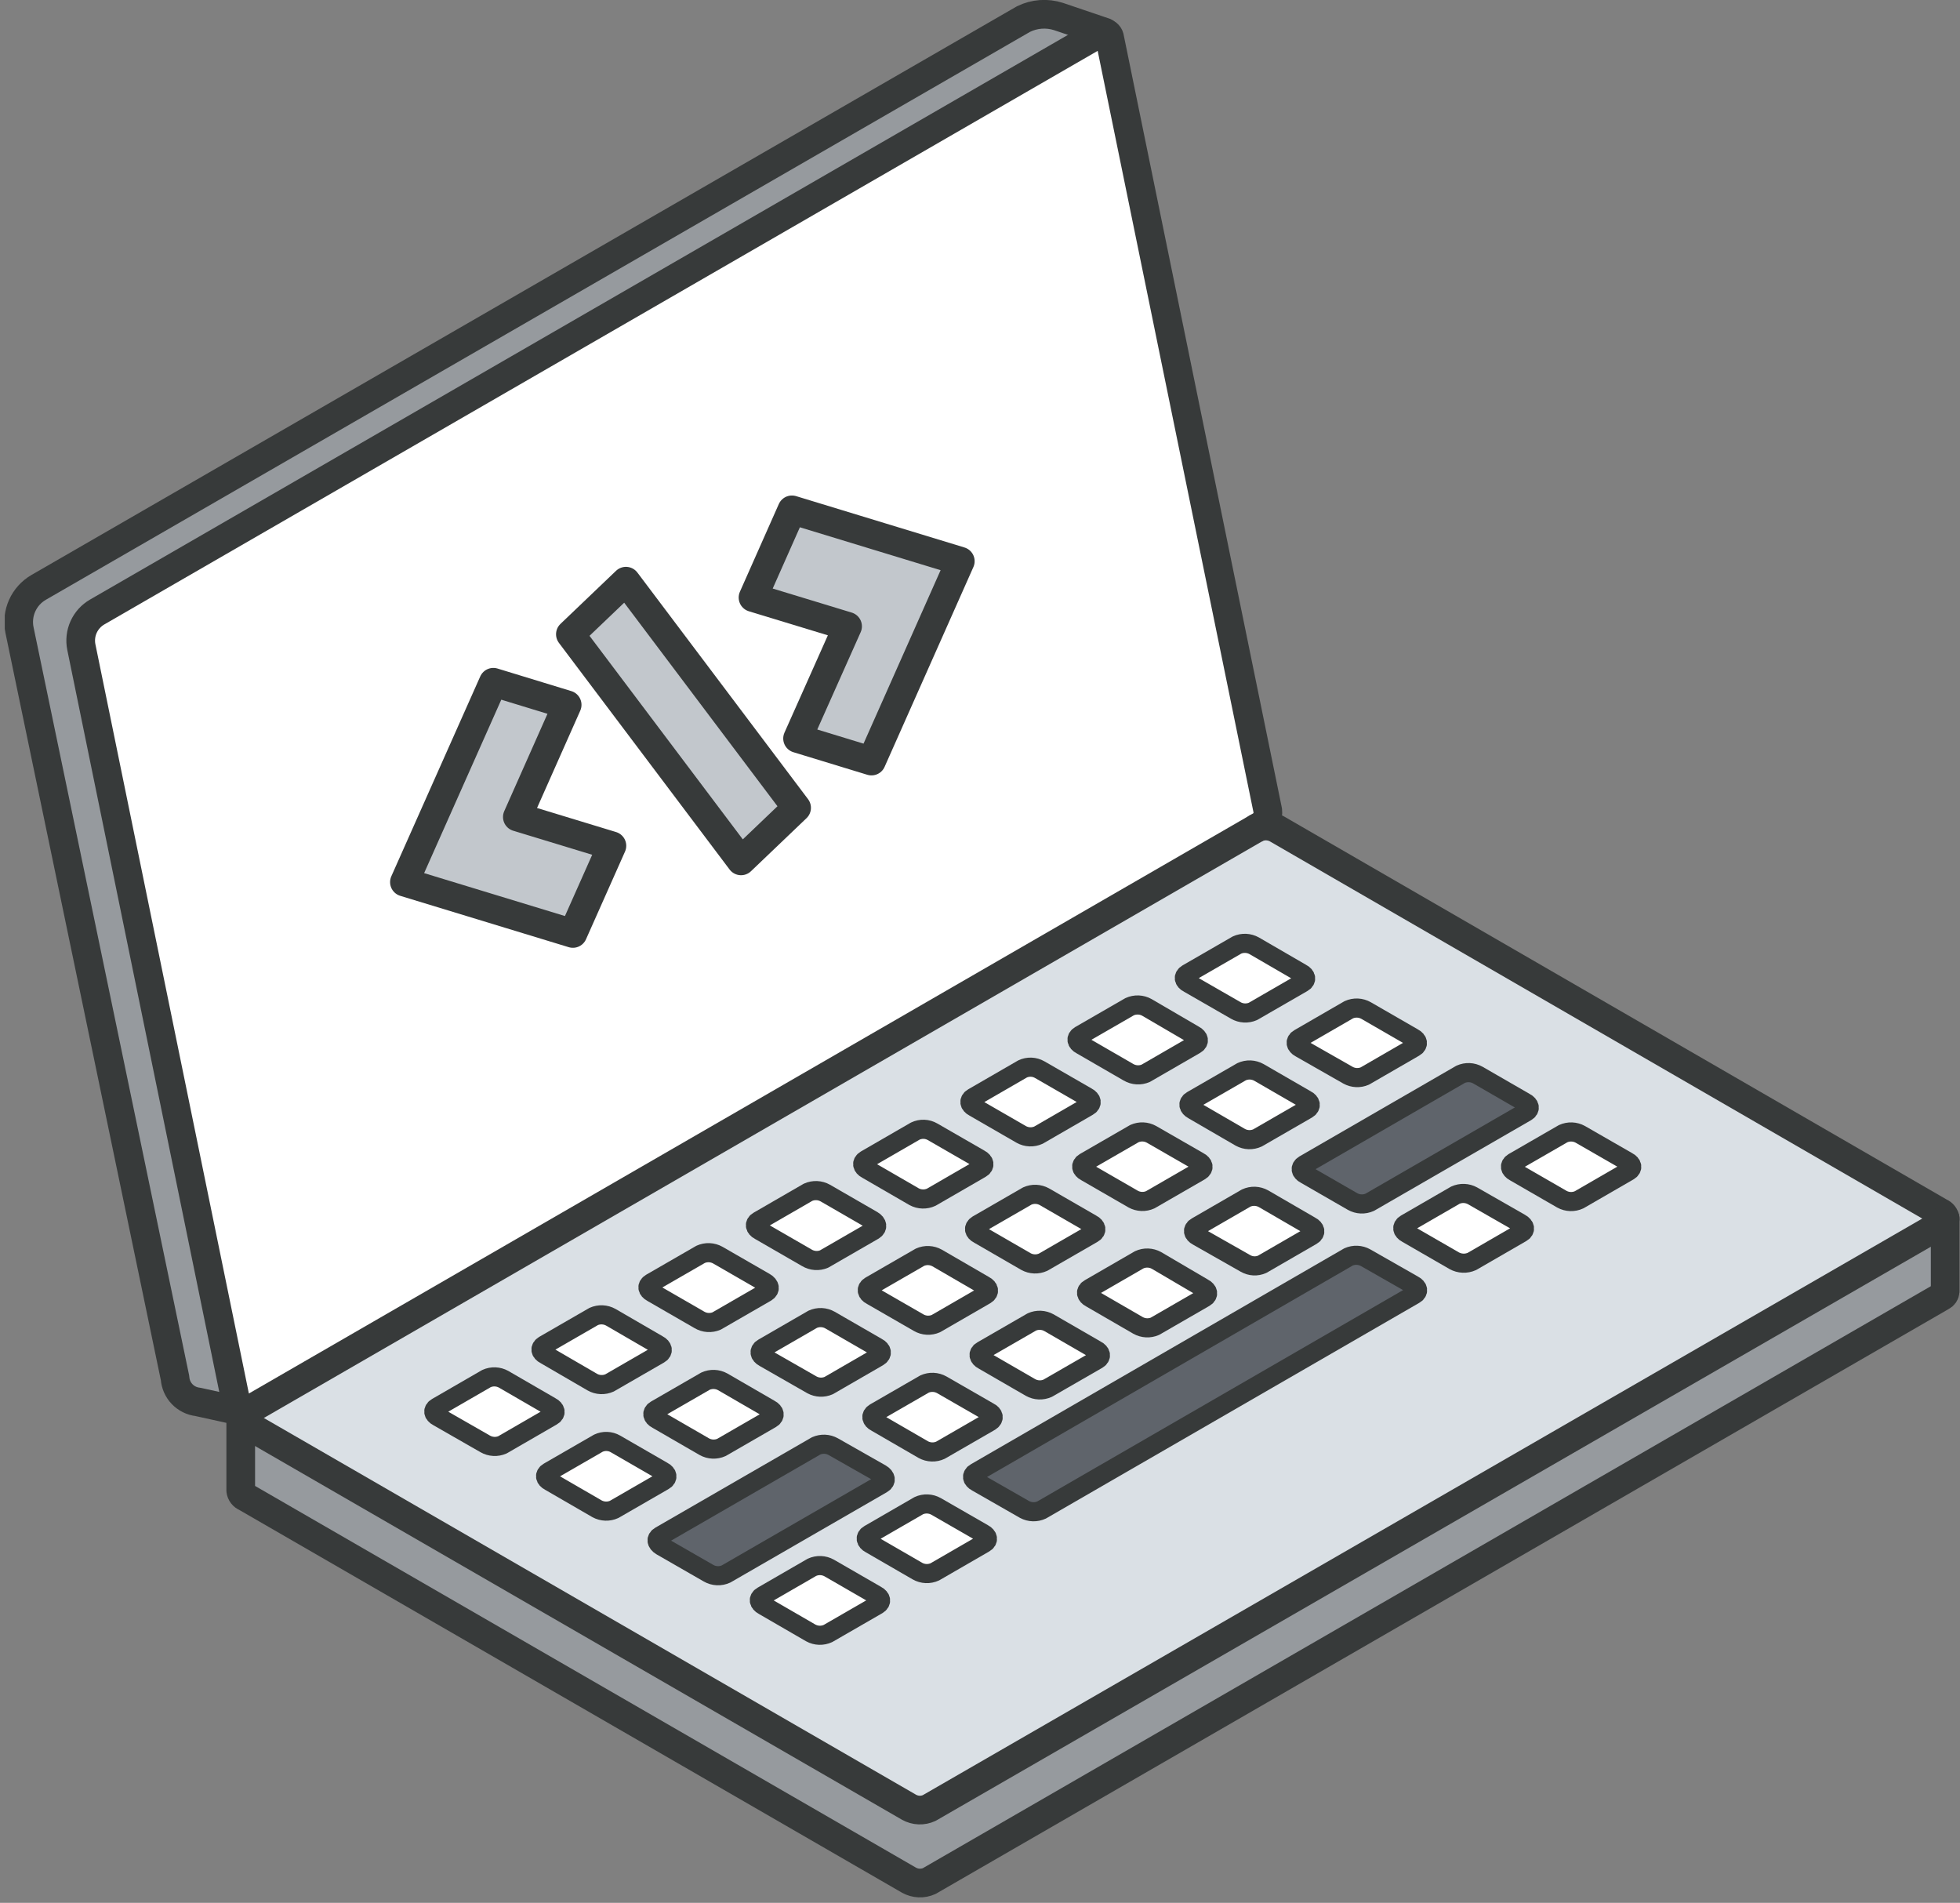
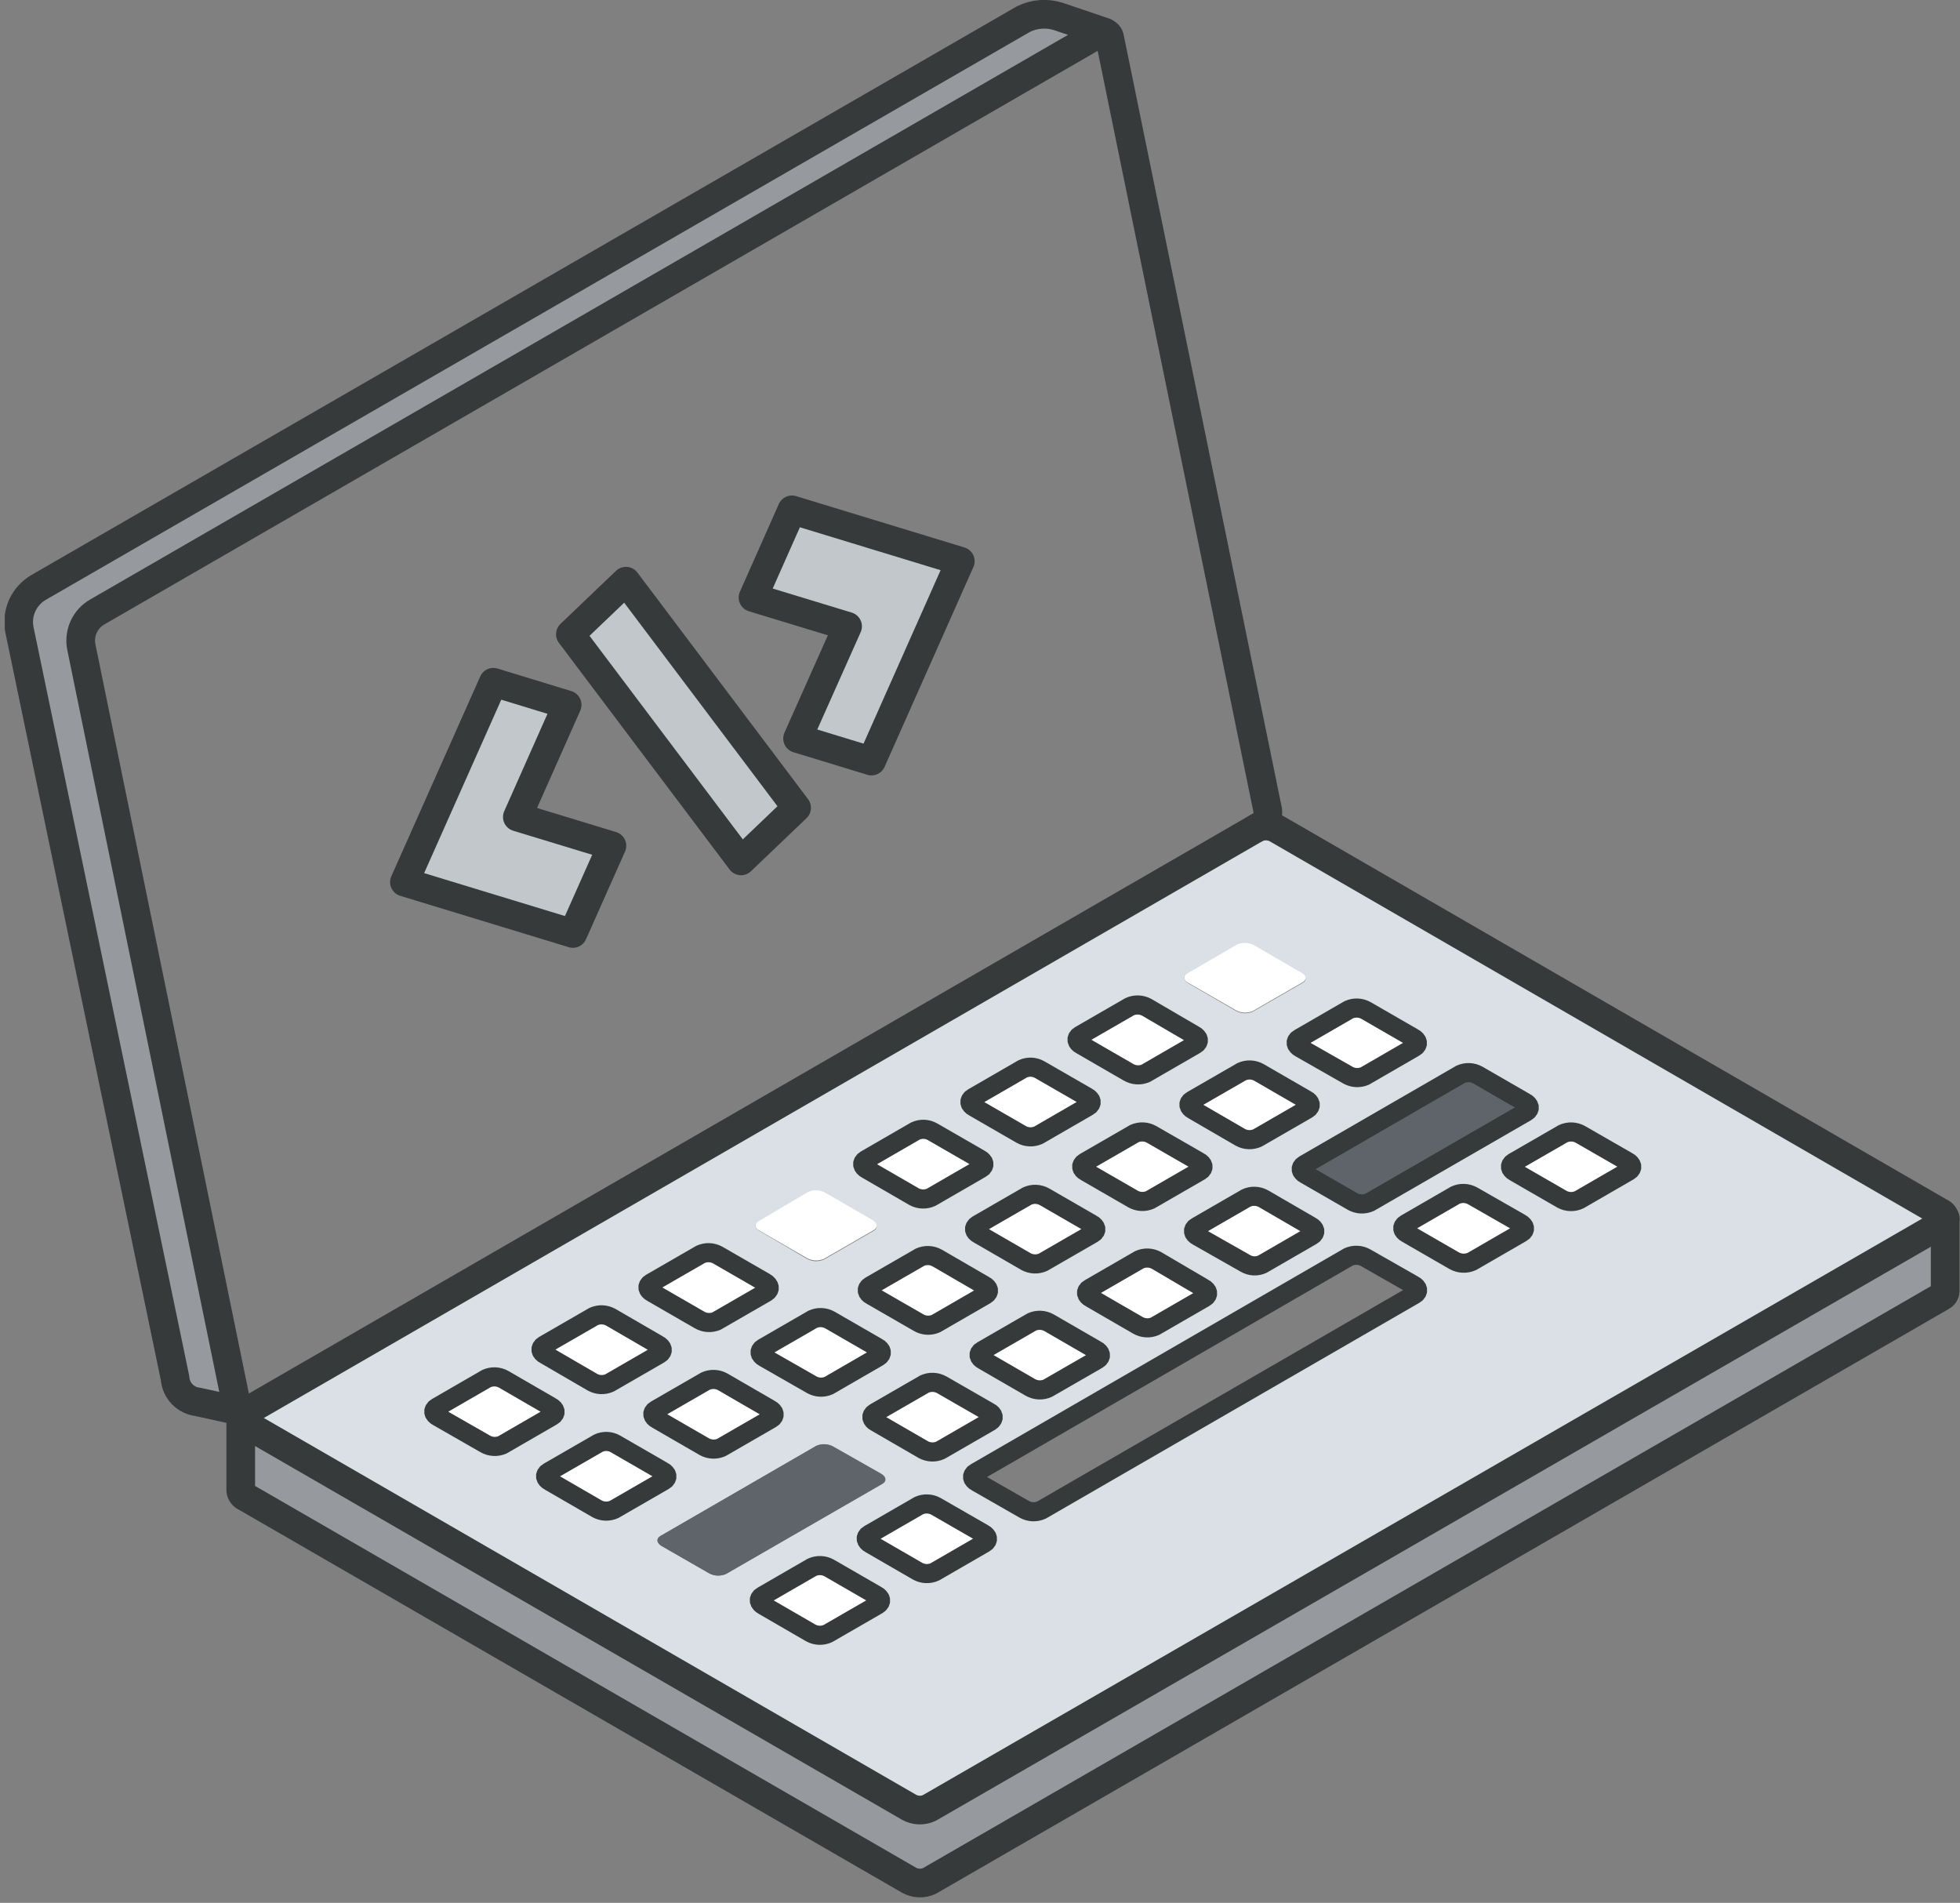
<svg xmlns="http://www.w3.org/2000/svg" width="205" height="199" viewBox="0 0 205 199" fill="none">
  <rect x="0" y="0" width="205" height="199" fill="#808080" stroke="none" />
  <g clip-path="url(#clip0_63_1435)">
    <path d="M4.089 61.47C3.33 61.91 2.728 62.577 2.369 63.377C2.01 64.178 1.912 65.071 2.089 65.93L18.359 144.16C18.402 144.789 18.665 145.384 19.102 145.839C19.539 146.294 20.122 146.581 20.749 146.65L25.299 147.65C25.159 147.625 25.03 147.555 24.933 147.45C24.835 147.345 24.774 147.212 24.759 147.07L8.509 67.67C8.367 66.962 8.45 66.226 8.748 65.568C9.046 64.909 9.543 64.361 10.169 64L114.889 3.49C115.082 3.376 115.307 3.33 115.529 3.36L110.719 1.73C109.504 1.336 108.184 1.433 107.039 2L4.089 61.47Z" fill="#969A9E" />
-     <path d="M10.169 64C9.541 64.361 9.043 64.911 8.745 65.572C8.447 66.233 8.365 66.97 8.509 67.68L24.759 147C24.775 147.142 24.835 147.276 24.933 147.38C25.03 147.485 25.159 147.555 25.299 147.58C25.513 147.62 25.733 147.581 25.919 147.47L131.809 86.37C132.082 86.209 132.303 85.972 132.443 85.688C132.583 85.404 132.638 85.085 132.599 84.77L116.069 4C116.056 3.856 115.997 3.721 115.899 3.614C115.801 3.507 115.672 3.436 115.529 3.41C115.308 3.381 115.082 3.426 114.889 3.54L10.169 64ZM42.3 92.25L51.599 71.35L59.319 73.71L54.109 85.44L63.999 88.44L59.95 97.62L42.3 92.25ZM77.51 90L59.66 66.3L65.469 60.75L83.32 84.45L77.51 90ZM78.749 62.49L82.829 53.32L100.439 58.69L91.15 79.59L83.419 77.23L88.65 65.5L78.749 62.49Z" fill="white" />
    <path d="M25.179 148.26V155.88C25.197 156.032 25.256 156.176 25.349 156.298C25.442 156.419 25.567 156.513 25.709 156.57L95.079 196.63C95.4 196.808 95.757 196.909 96.124 196.924C96.49 196.94 96.855 196.87 97.189 196.72L203.079 135.59C203.183 135.541 203.272 135.465 203.337 135.37C203.402 135.275 203.441 135.165 203.449 135.05V127.43C203.44 127.543 203.401 127.652 203.336 127.745C203.271 127.838 203.182 127.912 203.079 127.96L97.189 189.09C96.856 189.244 96.491 189.318 96.125 189.304C95.758 189.29 95.4 189.189 95.079 189.01L25.709 149C25.349 148.74 25.179 148.49 25.179 148.26Z" fill="#969A9E" />
    <path d="M25.549 147.72C25.444 147.767 25.354 147.843 25.289 147.938C25.223 148.033 25.186 148.145 25.179 148.26C25.179 148.49 25.349 148.74 25.709 148.95L95.079 189C95.4 189.179 95.758 189.28 96.125 189.294C96.491 189.308 96.856 189.235 97.189 189.08L203.079 128C203.182 127.952 203.271 127.878 203.336 127.785C203.401 127.692 203.44 127.583 203.449 127.47C203.43 127.318 203.371 127.174 203.278 127.053C203.185 126.932 203.061 126.837 202.919 126.78L133.549 86.68C133.227 86.501 132.868 86.4 132.5 86.385C132.132 86.369 131.765 86.439 131.429 86.59L25.949 147.5L25.549 147.72ZM45.809 148.17C45.279 147.86 45.219 147.4 45.689 147.17L50.879 144.17C51.163 144.042 51.472 143.981 51.782 143.993C52.093 144.006 52.397 144.09 52.669 144.24L57.609 147.1C58.149 147.4 58.209 147.87 57.739 148.1L52.549 151.1C52.264 151.228 51.952 151.288 51.64 151.274C51.327 151.26 51.022 151.173 50.749 151.02L45.809 148.17ZM57.029 141.7C56.479 141.38 56.439 140.92 56.889 140.7L62.089 137.7C62.375 137.572 62.686 137.512 62.999 137.526C63.311 137.54 63.616 137.627 63.889 137.78L68.819 140.64C69.359 140.94 69.419 141.41 68.959 141.64L63.759 144.64C63.474 144.768 63.162 144.828 62.85 144.814C62.537 144.8 62.232 144.713 61.959 144.56L57.029 141.7ZM57.509 154.92C56.969 154.61 56.909 154.15 57.379 153.92L62.579 150.92C62.861 150.786 63.171 150.723 63.483 150.735C63.795 150.747 64.099 150.834 64.369 150.99L69.309 153.84C69.849 154.14 69.899 154.61 69.439 154.84L64.239 157.84C63.956 157.968 63.647 158.029 63.336 158.017C63.025 158.004 62.722 157.92 62.449 157.77L57.509 154.92ZM68.239 135.22C67.709 134.91 67.649 134.45 68.109 134.22L73.309 131.22C73.595 131.092 73.906 131.032 74.219 131.046C74.531 131.06 74.836 131.147 75.109 131.3L80.039 134.14C80.579 134.45 80.639 134.91 80.179 135.19L74.979 138.19C74.694 138.318 74.382 138.378 74.07 138.364C73.757 138.35 73.452 138.263 73.179 138.11L68.239 135.22ZM68.729 148.45C68.189 148.14 68.129 147.67 68.589 147.45L73.789 144.45C74.074 144.32 74.385 144.259 74.698 144.271C75.01 144.283 75.316 144.368 75.589 144.52L80.529 147.38C81.059 147.68 81.119 148.15 80.659 148.38L75.459 151.38C75.175 151.51 74.864 151.571 74.551 151.559C74.238 151.547 73.933 151.462 73.659 151.31L68.729 148.45ZM69.199 161.68C68.669 161.36 68.609 160.9 69.079 160.63L85.399 151.21C85.683 151.083 85.993 151.024 86.304 151.038C86.614 151.052 86.918 151.138 87.189 151.29L92.189 154.13C92.719 154.44 92.779 154.91 92.309 155.18L75.949 164.6C75.664 164.728 75.352 164.788 75.04 164.774C74.727 164.76 74.422 164.673 74.149 164.52L69.199 161.68ZM79.449 128.74C78.919 128.44 78.859 127.97 79.319 127.74L84.509 124.74C84.796 124.61 85.109 124.549 85.424 124.563C85.738 124.577 86.045 124.665 86.319 124.82L91.259 127.67C91.789 127.98 91.839 128.44 91.389 128.72L86.189 131.72C85.904 131.848 85.592 131.908 85.28 131.894C84.967 131.88 84.662 131.793 84.389 131.64L79.449 128.74ZM79.859 167.9C79.329 167.59 79.269 167.13 79.729 166.9L84.919 163.9C85.205 163.768 85.518 163.706 85.833 163.718C86.147 163.73 86.454 163.817 86.729 163.97L91.669 166.82C92.189 167.13 92.249 167.59 91.799 167.82L86.599 170.82C86.315 170.95 86.004 171.011 85.691 170.999C85.378 170.987 85.073 170.902 84.799 170.75L79.859 167.9ZM79.949 142C79.429 141.7 79.369 141.23 79.829 141L85.019 138C85.306 137.87 85.619 137.809 85.934 137.823C86.248 137.837 86.555 137.925 86.829 138.08L91.769 140.93C92.289 141.23 92.349 141.7 91.889 141.93L86.699 144.93C86.415 145.06 86.103 145.121 85.791 145.109C85.478 145.097 85.173 145.012 84.899 144.86L79.949 142ZM90.689 122.3C90.159 121.99 90.099 121.53 90.559 121.3L95.749 118.3C96.034 118.164 96.347 118.099 96.663 118.111C96.978 118.123 97.286 118.212 97.559 118.37L102.489 121.21C103.019 121.52 103.079 121.99 102.619 122.21L97.429 125.21C97.145 125.34 96.834 125.401 96.521 125.389C96.208 125.377 95.903 125.292 95.629 125.14L90.689 122.3ZM91.059 161.48C90.529 161.17 90.469 160.7 90.929 160.48L96.119 157.48C96.406 157.35 96.719 157.289 97.034 157.303C97.348 157.317 97.655 157.405 97.929 157.56L102.869 160.4C103.389 160.71 103.449 161.18 102.989 161.4L97.799 164.4C97.514 164.528 97.202 164.588 96.89 164.574C96.577 164.56 96.272 164.473 95.999 164.32L91.059 161.48ZM91.169 135.53C90.639 135.23 90.579 134.76 91.039 134.53L96.239 131.53C96.525 131.402 96.836 131.342 97.149 131.356C97.461 131.37 97.766 131.457 98.039 131.61L102.949 134.39C103.479 134.7 103.539 135.16 103.079 135.39L97.889 138.39C97.603 138.52 97.289 138.581 96.975 138.567C96.66 138.553 96.353 138.465 96.079 138.31L91.169 135.53ZM91.649 148.75C91.119 148.45 91.059 147.98 91.519 147.75L96.719 144.75C97.005 144.622 97.316 144.562 97.629 144.576C97.941 144.59 98.246 144.677 98.519 144.83L103.459 147.67C103.989 147.97 104.049 148.44 103.589 148.67L98.389 151.67C98.104 151.798 97.792 151.858 97.48 151.844C97.167 151.83 96.862 151.743 96.589 151.59L91.649 148.75ZM101.879 115.8C101.349 115.49 101.299 115.02 101.759 114.8L106.949 111.8C107.231 111.666 107.541 111.603 107.853 111.615C108.165 111.627 108.469 111.714 108.739 111.87L113.689 114.72C114.219 115.03 114.279 115.5 113.809 115.72L108.619 118.72C108.335 118.851 108.025 118.914 107.712 118.904C107.399 118.894 107.094 118.81 106.819 118.66L101.879 115.8ZM102.219 155C101.689 154.7 101.629 154.23 102.099 154L141.099 131.45C141.383 131.323 141.693 131.264 142.004 131.278C142.314 131.292 142.618 131.378 142.889 131.53L147.889 134.38C148.419 134.69 148.479 135.16 148.009 135.38L109.009 157.91C108.727 158.04 108.418 158.102 108.107 158.092C107.796 158.081 107.492 157.998 107.219 157.85L102.219 155ZM102.369 129C101.829 128.68 101.779 128.23 102.239 128L107.439 125C107.722 124.872 108.032 124.811 108.342 124.823C108.653 124.836 108.957 124.92 109.229 125.07L114.169 127.92C114.709 128.23 114.769 128.7 114.299 128.92L109.099 131.92C108.815 132.05 108.504 132.111 108.191 132.099C107.878 132.087 107.573 132.002 107.299 131.85L102.369 129ZM102.849 142.22C102.309 141.92 102.249 141.45 102.719 141.22L107.919 138.22C108.205 138.092 108.516 138.032 108.829 138.046C109.141 138.06 109.446 138.147 109.719 138.3L114.649 141.15C115.189 141.46 115.249 141.92 114.789 142.15L109.579 145.15C109.294 145.278 108.982 145.338 108.67 145.324C108.357 145.31 108.052 145.223 107.779 145.07L102.849 142.22ZM113.099 109.32C112.559 109.02 112.509 108.55 112.959 108.32L118.159 105.32C118.444 105.19 118.755 105.129 119.068 105.141C119.38 105.153 119.686 105.238 119.959 105.39L124.899 108.25C125.429 108.55 125.489 109.02 125.029 109.25L119.839 112.25C119.553 112.382 119.24 112.444 118.926 112.432C118.611 112.419 118.304 112.333 118.029 112.18L113.099 109.32ZM113.579 122.55C113.039 122.24 112.989 121.78 113.449 121.55L118.649 118.55C118.933 118.423 119.243 118.364 119.554 118.378C119.864 118.392 120.168 118.478 120.439 118.63L125.379 121.47C125.919 121.79 125.979 122.25 125.509 122.47L120.309 125.47C120.026 125.598 119.717 125.659 119.406 125.647C119.095 125.634 118.792 125.55 118.519 125.4L113.579 122.55ZM114.069 135.77C113.529 135.47 113.469 135 113.939 134.77L119.129 131.77C119.413 131.639 119.724 131.575 120.036 131.586C120.349 131.596 120.655 131.68 120.929 131.83L125.869 134.68C126.399 134.99 126.449 135.46 125.999 135.68L120.799 138.68C120.516 138.808 120.207 138.869 119.896 138.857C119.585 138.844 119.282 138.76 119.009 138.61L114.069 135.77ZM124.309 102.85C123.779 102.54 123.719 102.07 124.179 101.85L129.379 98.85C129.665 98.722 129.976 98.662 130.289 98.676C130.601 98.69 130.906 98.777 131.179 98.93L136.109 101.79C136.649 102.09 136.709 102.56 136.249 102.79L131.049 105.79C130.764 105.918 130.452 105.978 130.14 105.964C129.827 105.95 129.522 105.863 129.249 105.71L124.309 102.85ZM124.799 116.07C124.259 115.76 124.199 115.3 124.659 115.07L129.859 112.07C130.145 111.938 130.458 111.876 130.773 111.888C131.087 111.9 131.394 111.987 131.669 112.14L136.599 115C137.139 115.3 137.189 115.77 136.729 116L131.529 119C131.245 119.13 130.934 119.191 130.621 119.179C130.308 119.167 130.003 119.082 129.729 118.93L124.799 116.07ZM125.269 129.31C124.739 129 124.679 128.53 125.149 128.31L130.339 125.31C130.625 125.178 130.938 125.116 131.253 125.128C131.567 125.14 131.874 125.227 132.149 125.38L137.079 128.24C137.609 128.55 137.669 129.01 137.199 129.24L132.009 132.24C131.727 132.374 131.417 132.437 131.106 132.425C130.794 132.413 130.49 132.325 130.219 132.17L125.269 129.31ZM135.949 109.6C135.429 109.29 135.369 108.82 135.829 108.6L141.019 105.6C141.306 105.47 141.619 105.409 141.934 105.423C142.248 105.437 142.555 105.525 142.829 105.68L147.769 108.53C148.289 108.83 148.349 109.3 147.889 109.53L142.699 112.53C142.414 112.658 142.102 112.718 141.79 112.704C141.477 112.69 141.172 112.603 140.899 112.45L135.949 109.6ZM136.479 122.81C135.949 122.5 135.899 122.04 136.349 121.81L152.719 112.35C153.005 112.222 153.316 112.162 153.629 112.176C153.941 112.19 154.246 112.277 154.519 112.43L159.459 115.28C159.989 115.59 160.049 116.05 159.589 116.28L143.219 125.73C142.933 125.86 142.619 125.921 142.305 125.907C141.99 125.893 141.683 125.805 141.409 125.65L136.479 122.81ZM147.239 129C146.719 128.69 146.659 128.23 147.119 128L152.309 125C152.594 124.87 152.905 124.809 153.218 124.821C153.53 124.833 153.836 124.918 154.109 125.07L159.109 127.93C159.629 128.24 159.689 128.7 159.229 128.93L154.039 131.93C153.752 132.056 153.44 132.116 153.126 132.103C152.813 132.091 152.506 132.008 152.229 131.86L147.239 129ZM158.419 122.54C157.899 122.23 157.839 121.77 158.289 121.54L163.489 118.54C163.774 118.41 164.085 118.349 164.398 118.361C164.71 118.373 165.016 118.458 165.289 118.61L170.229 121.45C170.759 121.77 170.819 122.23 170.359 122.45L165.169 125.45C164.883 125.58 164.569 125.641 164.255 125.627C163.94 125.613 163.633 125.525 163.359 125.37L158.419 122.54Z" fill="#DAE0E5" />
    <path d="M51.6 71.35L42.3 92.25L59.92 97.62L64 88.45L54.11 85.44L59.32 73.71L51.6 71.35Z" fill="#C2C7CC" />
    <path d="M45.69 147.13C45.22 147.4 45.279 147.86 45.809 148.13L50.75 151C51.022 151.153 51.327 151.24 51.64 151.254C51.953 151.268 52.264 151.208 52.55 151.08L57.739 148.08C58.209 147.82 58.15 147.35 57.61 147.08L52.669 144.22C52.397 144.07 52.094 143.986 51.783 143.973C51.472 143.961 51.163 144.022 50.88 144.15L45.69 147.13Z" fill="white" />
    <path d="M56.889 140.65C56.439 140.92 56.479 141.38 57.029 141.65L61.949 144.54C62.222 144.693 62.527 144.78 62.84 144.794C63.152 144.808 63.464 144.748 63.749 144.62L68.949 141.62C69.409 141.36 69.349 140.89 68.809 140.62L63.879 137.76C63.606 137.607 63.301 137.52 62.989 137.506C62.676 137.492 62.364 137.552 62.079 137.68L56.889 140.65Z" fill="white" />
    <path d="M57.379 153.88C56.909 154.15 56.969 154.61 57.509 154.88L62.449 157.74C62.721 157.89 63.025 157.975 63.336 157.987C63.646 157.999 63.956 157.938 64.239 157.81L69.439 154.81C69.899 154.55 69.849 154.08 69.309 153.81L64.369 150.96C64.098 150.805 63.794 150.717 63.483 150.705C63.171 150.693 62.861 150.756 62.579 150.89L57.379 153.88Z" fill="white" />
    <path d="M59.658 66.33L77.508 90.03L83.318 84.48L65.468 60.78L59.658 66.33Z" fill="#C2C7CC" />
    <path d="M68.109 134.18C67.65 134.45 67.71 134.91 68.24 135.18L73.18 138.03C73.452 138.183 73.757 138.27 74.07 138.284C74.383 138.298 74.694 138.238 74.98 138.11L80.18 135.11C80.639 134.83 80.579 134.37 80.04 134.06L75.109 131.22C74.837 131.067 74.532 130.98 74.219 130.966C73.906 130.952 73.595 131.012 73.309 131.14L68.109 134.18Z" fill="white" />
    <path d="M68.589 147.41C68.129 147.67 68.189 148.14 68.729 148.41L73.659 151.26C73.933 151.412 74.238 151.497 74.551 151.509C74.863 151.521 75.174 151.46 75.459 151.33L80.659 148.33C81.119 148.07 81.059 147.6 80.529 147.33L75.589 144.47C75.315 144.318 75.01 144.233 74.697 144.221C74.385 144.209 74.074 144.27 73.789 144.4L68.589 147.41Z" fill="white" />
    <path d="M69.08 160.63C68.61 160.9 68.67 161.36 69.2 161.68L74.14 164.52C74.413 164.673 74.718 164.76 75.031 164.774C75.343 164.788 75.655 164.728 75.94 164.6L92.26 155.18C92.73 154.91 92.67 154.44 92.14 154.13L87.14 151.29C86.868 151.138 86.565 151.052 86.255 151.038C85.944 151.024 85.634 151.083 85.35 151.21L69.08 160.63Z" fill="#5F646B" />
    <path d="M82.829 53.32L78.76 62.49L88.65 65.5L83.419 77.23L91.15 79.59L100.439 58.69L82.829 53.32Z" fill="#C2C7CC" />
    <path d="M79.32 127.71C78.86 127.97 78.92 128.44 79.45 128.71L84.39 131.56C84.663 131.713 84.968 131.8 85.28 131.814C85.593 131.828 85.904 131.769 86.19 131.64L91.39 128.64C91.84 128.36 91.79 127.9 91.26 127.59L86.32 124.74C86.046 124.585 85.739 124.497 85.424 124.483C85.11 124.469 84.796 124.53 84.51 124.66L79.32 127.71Z" fill="white" />
    <path d="M79.729 166.87C79.269 167.13 79.329 167.59 79.859 167.87L84.799 170.73C85.073 170.882 85.378 170.967 85.691 170.979C86.004 170.991 86.315 170.93 86.599 170.8L91.799 167.8C92.249 167.53 92.189 167.07 91.669 166.8L86.729 163.95C86.454 163.797 86.147 163.71 85.833 163.698C85.518 163.686 85.205 163.748 84.919 163.88L79.729 166.87Z" fill="white" />
    <path d="M79.81 140.94C79.35 141.2 79.41 141.67 79.93 141.94L84.93 144.8C85.204 144.952 85.509 145.037 85.822 145.049C86.134 145.061 86.445 145 86.73 144.87L91.92 141.87C92.38 141.6 92.32 141.13 91.8 140.87L86.86 138.02C86.586 137.865 86.279 137.777 85.965 137.763C85.65 137.749 85.337 137.81 85.05 137.94L79.81 140.94Z" fill="white" />
    <path d="M90.538 121.23C90.079 121.5 90.138 121.96 90.668 122.23L95.609 125.09C95.882 125.242 96.188 125.327 96.5 125.339C96.813 125.351 97.124 125.29 97.409 125.16L102.599 122.16C103.059 121.9 102.999 121.43 102.469 121.16L97.538 118.32C97.265 118.162 96.958 118.073 96.642 118.061C96.327 118.049 96.013 118.114 95.728 118.25L90.538 121.23Z" fill="white" />
    <path d="M90.949 160.41C90.489 160.67 90.549 161.14 91.079 161.41L95.949 164.3C96.222 164.453 96.527 164.54 96.84 164.554C97.153 164.568 97.464 164.508 97.749 164.38L102.939 161.38C103.399 161.12 103.339 160.65 102.819 160.38L97.879 157.54C97.605 157.385 97.299 157.297 96.984 157.283C96.669 157.269 96.356 157.33 96.069 157.46L90.949 160.41Z" fill="white" />
    <path d="M91.019 134.46C90.559 134.73 90.619 135.2 91.149 135.46L96.079 138.3C96.353 138.455 96.66 138.543 96.974 138.557C97.289 138.571 97.602 138.51 97.889 138.38L103.079 135.38C103.539 135.11 103.479 134.65 102.949 134.38L98.019 131.52C97.746 131.367 97.441 131.28 97.129 131.266C96.816 131.252 96.504 131.312 96.219 131.44L91.019 134.46Z" fill="white" />
    <path d="M91.499 147.68C91.039 147.95 91.099 148.42 91.629 148.68L96.569 151.54C96.842 151.693 97.147 151.78 97.46 151.794C97.772 151.808 98.084 151.748 98.369 151.62L103.569 148.62C104.029 148.34 103.969 147.87 103.439 147.62L98.499 144.78C98.226 144.627 97.921 144.54 97.609 144.526C97.296 144.512 96.985 144.572 96.699 144.7L91.499 147.68Z" fill="white" />
    <path d="M101.759 114.76C101.299 115.02 101.349 115.49 101.879 115.76L106.819 118.61C107.093 118.76 107.399 118.844 107.712 118.854C108.024 118.864 108.335 118.801 108.619 118.67L113.809 115.67C114.279 115.41 114.219 114.94 113.689 114.67L108.739 111.82C108.468 111.664 108.164 111.577 107.853 111.565C107.541 111.553 107.231 111.616 106.949 111.75L101.759 114.76Z" fill="white" />
-     <path d="M102.1 154C101.63 154.26 101.69 154.73 102.22 155L107.22 157.86C107.493 158.008 107.797 158.091 108.107 158.102C108.418 158.112 108.727 158.05 109.01 157.92L147.95 135.38C148.42 135.12 148.36 134.65 147.83 134.38L142.83 131.53C142.558 131.378 142.255 131.292 141.944 131.278C141.633 131.264 141.324 131.323 141.04 131.45L102.1 154Z" fill="#5F646B" />
    <path d="M102.24 128C101.78 128.28 101.83 128.73 102.37 129L107.3 131.85C107.574 132.002 107.879 132.087 108.192 132.099C108.504 132.111 108.815 132.05 109.1 131.92L114.3 128.92C114.77 128.66 114.71 128.19 114.17 127.92L109.23 125.07C108.958 124.92 108.654 124.835 108.343 124.823C108.033 124.811 107.723 124.872 107.44 125L102.24 128Z" fill="white" />
    <path d="M102.719 141.22C102.249 141.48 102.309 141.95 102.849 142.22L107.779 145.07C108.052 145.223 108.357 145.31 108.669 145.324C108.982 145.338 109.294 145.279 109.579 145.15L114.789 142.15C115.249 141.88 115.189 141.42 114.649 141.15L109.719 138.3C109.446 138.147 109.141 138.06 108.828 138.046C108.516 138.032 108.204 138.092 107.919 138.22L102.719 141.22Z" fill="white" />
    <path d="M112.948 108.29C112.498 108.55 112.548 109.02 113.088 109.29L118.018 112.14C118.293 112.293 118.601 112.379 118.915 112.392C119.23 112.404 119.543 112.342 119.828 112.21L125.018 109.21C125.478 108.95 125.418 108.48 124.888 108.21L119.948 105.35C119.675 105.198 119.369 105.113 119.057 105.101C118.744 105.089 118.433 105.15 118.148 105.28L112.948 108.29Z" fill="white" />
    <path d="M113.449 121.51C112.989 121.78 113.039 122.24 113.579 122.51L118.519 125.36C118.791 125.51 119.095 125.595 119.406 125.607C119.717 125.619 120.026 125.558 120.309 125.43L125.509 122.43C125.979 122.16 125.919 121.7 125.379 121.43L120.439 118.59C120.167 118.438 119.864 118.352 119.554 118.338C119.243 118.325 118.933 118.383 118.649 118.51L113.449 121.51Z" fill="white" />
    <path d="M113.949 134.74C113.479 135 113.539 135.47 114.079 135.74L119.019 138.6C119.291 138.75 119.595 138.834 119.906 138.847C120.216 138.859 120.526 138.798 120.809 138.67L126.009 135.67C126.459 135.41 126.409 134.94 125.879 134.67L120.949 131.81C120.674 131.66 120.369 131.576 120.056 131.566C119.743 131.555 119.433 131.618 119.149 131.75L113.949 134.74Z" fill="white" />
    <path d="M124.18 101.8C123.72 102.07 123.78 102.54 124.31 102.8L129.25 105.64C129.523 105.793 129.828 105.88 130.14 105.894C130.453 105.908 130.764 105.848 131.05 105.72L136.25 102.72C136.71 102.46 136.65 101.99 136.11 101.72L131.18 98.86C130.907 98.707 130.602 98.62 130.289 98.606C129.977 98.592 129.665 98.651 129.38 98.78L124.18 101.8Z" fill="white" />
    <path d="M124.66 115C124.2 115.26 124.26 115.72 124.8 116L129.73 118.86C130.004 119.012 130.309 119.097 130.622 119.109C130.934 119.121 131.245 119.06 131.53 118.93L136.73 115.93C137.19 115.66 137.14 115.19 136.6 114.93L131.67 112.08C131.395 111.927 131.088 111.841 130.773 111.828C130.459 111.816 130.146 111.878 129.86 112.01L124.66 115Z" fill="white" />
    <path d="M125.148 128.27C124.678 128.53 124.738 129 125.268 129.27L130.268 132.11C130.539 132.266 130.843 132.353 131.155 132.365C131.467 132.377 131.777 132.314 132.058 132.18L137.248 129.18C137.718 128.91 137.658 128.45 137.128 128.18L132.198 125.32C131.923 125.167 131.616 125.081 131.302 125.068C130.987 125.056 130.674 125.118 130.388 125.25L125.148 128.27Z" fill="white" />
    <path d="M135.88 108.56C135.42 108.82 135.48 109.29 136 109.56L141 112.41C141.273 112.563 141.578 112.65 141.891 112.664C142.203 112.678 142.515 112.618 142.8 112.49L147.99 109.49C148.45 109.23 148.39 108.76 147.87 108.49L142.93 105.64C142.656 105.485 142.349 105.397 142.035 105.383C141.72 105.369 141.407 105.43 141.12 105.56L135.88 108.56Z" fill="white" />
    <path d="M136.4 121.77C135.95 122.04 136 122.5 136.53 122.77L141.46 125.61C141.734 125.765 142.04 125.853 142.355 125.867C142.669 125.881 142.983 125.82 143.27 125.69L159.64 116.24C160.1 115.97 160.04 115.51 159.51 115.24L154.57 112.39C154.297 112.237 153.992 112.15 153.679 112.136C153.366 112.122 153.055 112.182 152.77 112.31L136.4 121.77Z" fill="#5F646B" />
    <path d="M147.12 128C146.66 128.27 146.72 128.73 147.24 129L152.18 131.85C152.456 131.998 152.763 132.081 153.077 132.093C153.39 132.106 153.702 132.046 153.99 131.92L159.18 128.92C159.64 128.66 159.58 128.2 159.06 127.92L154.06 125.06C153.786 124.908 153.481 124.823 153.168 124.811C152.855 124.799 152.544 124.86 152.26 124.99L147.12 128Z" fill="white" />
    <path d="M158.288 121.5C157.838 121.77 157.898 122.23 158.418 122.5L163.358 125.35C163.632 125.505 163.939 125.593 164.254 125.607C164.568 125.621 164.882 125.56 165.168 125.43L170.358 122.43C170.818 122.16 170.758 121.7 170.228 121.43L165.288 118.59C165.015 118.438 164.709 118.353 164.397 118.341C164.084 118.329 163.773 118.39 163.488 118.52L158.288 121.5Z" fill="white" />
    <path d="M25.949 147.51L25.579 147.72C25.474 147.767 25.384 147.843 25.319 147.938C25.253 148.033 25.215 148.145 25.209 148.26C25.209 148.49 25.379 148.74 25.739 148.95L95.079 189C95.4 189.179 95.758 189.28 96.125 189.294C96.491 189.308 96.856 189.235 97.189 189.08L203.079 128C203.182 127.952 203.271 127.878 203.336 127.785C203.401 127.692 203.44 127.583 203.449 127.47C203.43 127.318 203.371 127.174 203.278 127.053C203.185 126.932 203.061 126.837 202.919 126.78L133.549 86.68C133.227 86.501 132.868 86.4 132.5 86.385C132.132 86.369 131.765 86.439 131.429 86.59" stroke="#373A3A" stroke-width="3" stroke-linecap="round" stroke-linejoin="round" />
    <path d="M25.95 147.51L131.809 86.37C132.082 86.209 132.303 85.972 132.443 85.688C132.583 85.404 132.638 85.085 132.599 84.77L116.069 4C116.056 3.856 115.997 3.721 115.899 3.614C115.801 3.507 115.672 3.436 115.529 3.41C115.308 3.381 115.082 3.426 114.889 3.54L10.169 64C9.541 64.361 9.043 64.911 8.745 65.572C8.447 66.233 8.365 66.97 8.509 67.68L24.759 147C24.775 147.142 24.835 147.276 24.933 147.38C25.03 147.485 25.159 147.555 25.299 147.58C25.517 147.64 25.75 147.615 25.95 147.51Z" stroke="#373A3A" stroke-width="3" stroke-linecap="round" stroke-linejoin="round" />
    <path d="M143.27 125.73L159.64 116.28C160.1 116.01 160.04 115.55 159.51 115.28L154.57 112.43C154.297 112.277 153.992 112.19 153.679 112.176C153.366 112.162 153.055 112.222 152.77 112.35L136.4 121.81C135.95 122.08 136 122.54 136.53 122.81L141.46 125.65C141.734 125.805 142.04 125.893 142.355 125.907C142.669 125.921 142.983 125.86 143.27 125.73Z" stroke="#373A3A" stroke-width="2" stroke-linecap="round" stroke-linejoin="round" />
    <path d="M132.01 132.22L137.2 129.22C137.67 128.95 137.61 128.49 137.08 128.22L132.15 125.36C131.875 125.207 131.567 125.121 131.253 125.108C130.938 125.096 130.625 125.159 130.34 125.29L125.15 128.29C124.68 128.55 124.74 129.02 125.27 129.29L130.27 132.13C130.532 132.28 130.827 132.367 131.129 132.383C131.431 132.398 131.733 132.343 132.01 132.22Z" stroke="#373A3A" stroke-width="2" stroke-linecap="round" stroke-linejoin="round" />
    <path d="M120.799 138.7L125.999 135.7C126.449 135.44 126.399 134.97 125.869 134.7L120.949 131.81C120.675 131.66 120.369 131.576 120.056 131.566C119.744 131.555 119.433 131.618 119.149 131.75L113.959 134.75C113.489 135.01 113.549 135.48 114.089 135.75L119.029 138.61C119.297 138.76 119.597 138.846 119.904 138.862C120.211 138.877 120.517 138.822 120.799 138.7Z" stroke="#373A3A" stroke-width="2" stroke-linecap="round" stroke-linejoin="round" />
    <path d="M109.579 145.18L114.789 142.18C115.249 141.91 115.189 141.45 114.649 141.18L109.719 138.33C109.446 138.177 109.141 138.09 108.828 138.076C108.516 138.062 108.204 138.121 107.919 138.25L102.719 141.25C102.249 141.51 102.309 141.98 102.849 142.25L107.779 145.1C108.052 145.253 108.357 145.34 108.669 145.354C108.982 145.368 109.294 145.308 109.579 145.18Z" stroke="#373A3A" stroke-width="2" stroke-linecap="round" stroke-linejoin="round" />
    <path d="M98.369 151.66L103.569 148.66C104.029 148.38 103.969 147.91 103.439 147.66L98.499 144.82C98.226 144.667 97.921 144.58 97.609 144.566C97.296 144.552 96.985 144.612 96.699 144.74L91.499 147.74C91.039 148.01 91.099 148.48 91.629 148.74L96.569 151.6C96.844 151.75 97.15 151.834 97.462 151.844C97.775 151.855 98.085 151.792 98.369 151.66Z" stroke="#373A3A" stroke-width="2" stroke-linecap="round" stroke-linejoin="round" />
-     <path d="M75.95 164.6L92.27 155.18C92.74 154.91 92.68 154.44 92.15 154.13L87.15 151.29C86.878 151.138 86.575 151.052 86.264 151.038C85.954 151.024 85.644 151.083 85.36 151.21L69.04 160.63C68.57 160.9 68.63 161.36 69.16 161.68L74.1 164.52C74.379 164.682 74.693 164.773 75.015 164.787C75.337 164.801 75.658 164.737 75.95 164.6Z" stroke="#373A3A" stroke-width="2" stroke-linecap="round" stroke-linejoin="round" />
    <path d="M142.749 112.53L147.939 109.53C148.399 109.27 148.339 108.8 147.819 108.53L142.879 105.68C142.605 105.525 142.299 105.437 141.984 105.423C141.669 105.409 141.356 105.47 141.069 105.6L135.879 108.6C135.419 108.86 135.479 109.33 135.999 109.6L140.999 112.45C141.266 112.595 141.562 112.678 141.865 112.692C142.168 112.706 142.471 112.65 142.749 112.53Z" stroke="#373A3A" stroke-width="2" stroke-linecap="round" stroke-linejoin="round" />
    <path d="M131.53 119L136.73 116C137.19 115.73 137.14 115.26 136.6 115L131.67 112.15C131.395 111.997 131.088 111.91 130.773 111.898C130.459 111.886 130.146 111.948 129.86 112.08L124.66 115.08C124.2 115.34 124.26 115.8 124.8 116.08L129.73 118.94C130.004 119.09 130.31 119.174 130.623 119.184C130.935 119.194 131.246 119.131 131.53 119Z" stroke="#373A3A" stroke-width="2" stroke-linecap="round" stroke-linejoin="round" />
    <path d="M120.309 125.47L125.509 122.47C125.979 122.2 125.919 121.74 125.379 121.47L120.439 118.63C120.167 118.478 119.864 118.392 119.554 118.378C119.243 118.364 118.933 118.423 118.649 118.55L113.449 121.55C112.989 121.82 113.039 122.28 113.579 122.55L118.519 125.4C118.791 125.55 119.095 125.634 119.406 125.646C119.717 125.659 120.026 125.598 120.309 125.47Z" stroke="#373A3A" stroke-width="2" stroke-linecap="round" stroke-linejoin="round" />
    <path d="M109.1 132L114.3 129C114.77 128.74 114.71 128.27 114.17 128L109.23 125.15C108.958 125 108.654 124.916 108.343 124.903C108.033 124.891 107.723 124.952 107.44 125.08L102.24 128.08C101.78 128.36 101.83 128.81 102.37 129.08L107.3 131.93C107.574 132.082 107.879 132.167 108.192 132.179C108.504 132.191 108.815 132.13 109.1 132Z" stroke="#373A3A" stroke-width="2" stroke-linecap="round" stroke-linejoin="round" />
    <path d="M97.889 138.42L103.079 135.42C103.539 135.15 103.479 134.69 102.949 134.42L98.019 131.56C97.746 131.407 97.441 131.32 97.129 131.306C96.816 131.292 96.504 131.352 96.219 131.48L91.019 134.48C90.559 134.75 90.619 135.22 91.149 135.48L96.079 138.32C96.352 138.478 96.657 138.57 96.972 138.587C97.287 138.604 97.601 138.547 97.889 138.42Z" stroke="#373A3A" stroke-width="2" stroke-linecap="round" stroke-linejoin="round" />
    <path d="M86.679 144.9L91.869 141.9C92.329 141.63 92.269 141.16 91.749 140.9L86.809 138.05C86.535 137.895 86.228 137.807 85.914 137.793C85.599 137.779 85.286 137.84 84.999 137.97L79.809 140.97C79.349 141.23 79.409 141.7 79.929 141.97L84.929 144.83C85.196 144.974 85.493 145.055 85.796 145.067C86.099 145.079 86.401 145.022 86.679 144.9Z" stroke="#373A3A" stroke-width="2" stroke-linecap="round" stroke-linejoin="round" />
    <path d="M75.459 151.37L80.659 148.37C81.119 148.11 81.059 147.64 80.529 147.37L75.589 144.51C75.315 144.358 75.01 144.273 74.697 144.261C74.385 144.249 74.074 144.31 73.789 144.44L68.589 147.44C68.129 147.7 68.189 148.17 68.729 148.44L73.659 151.29C73.932 151.443 74.237 151.53 74.55 151.544C74.862 151.558 75.174 151.498 75.459 151.37Z" stroke="#373A3A" stroke-width="2" stroke-linecap="round" stroke-linejoin="round" />
    <path d="M64.239 157.85L69.439 154.85C69.899 154.59 69.849 154.12 69.309 153.85L64.369 151C64.098 150.844 63.794 150.757 63.483 150.745C63.171 150.732 62.861 150.796 62.579 150.93L57.379 153.93C56.909 154.2 56.969 154.66 57.509 154.93L62.449 157.79C62.722 157.938 63.026 158.021 63.337 158.031C63.648 158.042 63.956 157.98 64.239 157.85Z" stroke="#373A3A" stroke-width="2" stroke-linecap="round" stroke-linejoin="round" />
-     <path d="M131.05 105.77L136.25 102.77C136.71 102.51 136.65 102.04 136.11 101.77L131.18 98.91C130.907 98.757 130.602 98.67 130.289 98.656C129.977 98.642 129.665 98.701 129.38 98.83L124.18 101.83C123.72 102.1 123.78 102.57 124.31 102.83L129.25 105.67C129.521 105.826 129.825 105.917 130.138 105.934C130.451 105.952 130.763 105.895 131.05 105.77Z" stroke="#373A3A" stroke-width="2" stroke-linecap="round" stroke-linejoin="round" />
    <path d="M119.84 112.24L125.03 109.24C125.49 108.98 125.43 108.51 124.9 108.24L119.95 105.35C119.677 105.198 119.371 105.113 119.059 105.101C118.746 105.089 118.435 105.15 118.15 105.28L112.95 108.28C112.5 108.54 112.55 109.01 113.09 109.28L118.02 112.13C118.293 112.291 118.6 112.385 118.917 112.404C119.233 112.424 119.55 112.367 119.84 112.24Z" stroke="#373A3A" stroke-width="2" stroke-linecap="round" stroke-linejoin="round" />
    <path d="M108.619 118.71L113.809 115.71C114.279 115.45 114.219 114.98 113.689 114.71L108.739 111.86C108.468 111.705 108.164 111.617 107.853 111.605C107.541 111.593 107.231 111.656 106.949 111.79L101.759 114.79C101.299 115.05 101.349 115.52 101.879 115.79L106.819 118.64C107.093 118.792 107.398 118.877 107.711 118.889C108.023 118.901 108.334 118.84 108.619 118.71Z" stroke="#373A3A" stroke-width="2" stroke-linecap="round" stroke-linejoin="round" />
    <path d="M97.409 125.2L102.599 122.2C103.059 121.94 102.999 121.47 102.469 121.2L97.538 118.36C97.265 118.202 96.958 118.113 96.642 118.101C96.327 118.089 96.013 118.154 95.728 118.29L90.538 121.29C90.079 121.56 90.138 122.02 90.668 122.29L95.609 125.15C95.884 125.299 96.19 125.38 96.503 125.389C96.815 125.398 97.126 125.333 97.409 125.2Z" stroke="#373A3A" stroke-width="2" stroke-linecap="round" stroke-linejoin="round" />
-     <path d="M86.19 131.67L91.39 128.67C91.84 128.39 91.79 127.93 91.26 127.62L86.32 124.77C86.046 124.615 85.739 124.527 85.424 124.513C85.11 124.499 84.796 124.56 84.51 124.69L79.32 127.69C78.86 127.95 78.92 128.42 79.45 128.69L84.39 131.54C84.659 131.701 84.962 131.797 85.274 131.819C85.587 131.842 85.9 131.791 86.19 131.67Z" stroke="#373A3A" stroke-width="2" stroke-linecap="round" stroke-linejoin="round" />
    <path d="M74.948 138.15L80.148 135.15C80.608 134.87 80.548 134.41 80.008 134.1L75.078 131.26C74.805 131.107 74.5 131.02 74.188 131.006C73.875 130.992 73.564 131.052 73.278 131.18L68.078 134.18C67.618 134.45 67.678 134.91 68.208 135.18L73.148 138.03C73.418 138.19 73.721 138.284 74.034 138.305C74.347 138.325 74.66 138.272 74.948 138.15Z" stroke="#373A3A" stroke-width="2" stroke-linecap="round" stroke-linejoin="round" />
    <path d="M63.759 144.62L68.959 141.62C69.419 141.36 69.359 140.89 68.819 140.62L63.889 137.76C63.616 137.607 63.311 137.52 62.998 137.506C62.686 137.492 62.374 137.552 62.089 137.68L56.889 140.68C56.439 140.95 56.479 141.41 57.029 141.68L61.949 144.54C62.223 144.695 62.53 144.783 62.844 144.797C63.159 144.811 63.472 144.75 63.759 144.62Z" stroke="#373A3A" stroke-width="2" stroke-linecap="round" stroke-linejoin="round" />
    <path d="M52.55 151.1L57.739 148.1C58.209 147.84 58.15 147.37 57.61 147.1L52.669 144.24C52.397 144.09 52.094 144.006 51.783 143.993C51.472 143.981 51.163 144.042 50.88 144.17L45.69 147.17C45.22 147.44 45.279 147.9 45.809 148.17L50.75 151C51.021 151.156 51.325 151.247 51.638 151.264C51.95 151.282 52.263 151.225 52.55 151.1Z" stroke="#373A3A" stroke-width="2" stroke-linecap="round" stroke-linejoin="round" />
    <path d="M165.168 125.47L170.358 122.47C170.818 122.2 170.758 121.74 170.228 121.47L165.288 118.63C165.015 118.478 164.709 118.393 164.397 118.381C164.084 118.369 163.773 118.43 163.488 118.56L158.288 121.56C157.838 121.83 157.898 122.29 158.418 122.56L163.358 125.41C163.634 125.562 163.942 125.646 164.256 125.657C164.571 125.667 164.883 125.603 165.168 125.47Z" stroke="#373A3A" stroke-width="2" stroke-linecap="round" stroke-linejoin="round" />
    <path d="M153.949 131.92L159.139 128.92C159.599 128.66 159.539 128.2 159.019 127.92L154.019 125.06C153.745 124.908 153.44 124.823 153.127 124.811C152.814 124.799 152.503 124.86 152.219 124.99L147.029 127.99C146.569 128.26 146.629 128.72 147.149 128.99L152.089 131.84C152.371 131.998 152.686 132.087 153.009 132.101C153.332 132.115 153.654 132.053 153.949 131.92Z" stroke="#373A3A" stroke-width="2" stroke-linecap="round" stroke-linejoin="round" />
    <path d="M97.779 164.38L102.969 161.38C103.429 161.12 103.369 160.65 102.849 160.38L97.909 157.54C97.635 157.385 97.328 157.297 97.013 157.283C96.699 157.269 96.385 157.33 96.099 157.46L90.909 160.46C90.449 160.72 90.509 161.19 91.039 161.46L95.949 164.3C96.225 164.458 96.536 164.548 96.854 164.562C97.172 164.576 97.489 164.513 97.779 164.38Z" stroke="#373A3A" stroke-width="2" stroke-linecap="round" stroke-linejoin="round" />
    <path d="M86.599 170.83L91.799 167.83C92.249 167.56 92.189 167.1 91.669 166.83L86.729 163.98C86.454 163.827 86.147 163.74 85.833 163.728C85.518 163.716 85.205 163.778 84.919 163.91L79.729 166.91C79.269 167.17 79.329 167.63 79.859 167.91L84.799 170.77C85.074 170.92 85.38 171.004 85.692 171.014C86.005 171.024 86.316 170.961 86.599 170.83Z" stroke="#373A3A" stroke-width="2" stroke-linecap="round" stroke-linejoin="round" />
    <path d="M108.95 157.91L147.95 135.38C148.42 135.12 148.36 134.65 147.83 134.38L142.83 131.53C142.558 131.378 142.255 131.292 141.944 131.278C141.633 131.264 141.324 131.323 141.04 131.45L102.04 154C101.57 154.26 101.63 154.73 102.16 155L107.16 157.86C107.434 158.007 107.738 158.088 108.049 158.097C108.359 158.105 108.668 158.041 108.95 157.91Z" stroke="#373A3A" stroke-width="2" stroke-linecap="round" stroke-linejoin="round" />
    <path d="M203.449 127.43V135.05C203.441 135.165 203.402 135.275 203.337 135.37C203.272 135.465 203.183 135.541 203.079 135.59L97.189 196.72C96.855 196.87 96.49 196.94 96.124 196.924C95.757 196.909 95.4 196.808 95.079 196.63L25.709 156.57C25.567 156.513 25.442 156.419 25.349 156.298C25.256 156.176 25.197 156.032 25.179 155.88V148.26" stroke="#373A3A" stroke-width="3" stroke-linecap="round" stroke-linejoin="round" />
    <path d="M115.529 3.36L110.719 1.73C109.504 1.336 108.184 1.433 107.039 2L4.039 61.43C3.28 61.87 2.678 62.537 2.319 63.337C1.96 64.138 1.862 65.031 2.039 65.89L18.309 144.12C18.352 144.749 18.615 145.344 19.052 145.799C19.489 146.254 20.072 146.541 20.699 146.61L25.249 147.61" stroke="#373A3A" stroke-width="3" stroke-linecap="round" stroke-linejoin="round" />
    <path d="M91.15 79.59L100.439 58.69L82.829 53.32L78.76 62.49L88.65 65.5L83.419 77.23L91.15 79.59Z" stroke="#373A3A" stroke-width="3" stroke-linecap="round" stroke-linejoin="round" />
    <path d="M59.92 97.62L64 88.45L54.11 85.44L59.32 73.71L51.6 71.35L42.3 92.25L59.92 97.62Z" stroke="#373A3A" stroke-width="3" stroke-linecap="round" stroke-linejoin="round" />
    <path d="M77.508 90.03L83.318 84.48L65.468 60.78L59.658 66.33L77.508 90.03Z" stroke="#373A3A" stroke-width="3" stroke-linecap="round" stroke-linejoin="round" />
  </g>
  <defs>
    <clipPath id="clip0_63_1435">
      <rect width="204.45" height="198.43" fill="white" transform="matrix(-1 0 0 1 204.949 0)" />
    </clipPath>
  </defs>
</svg>